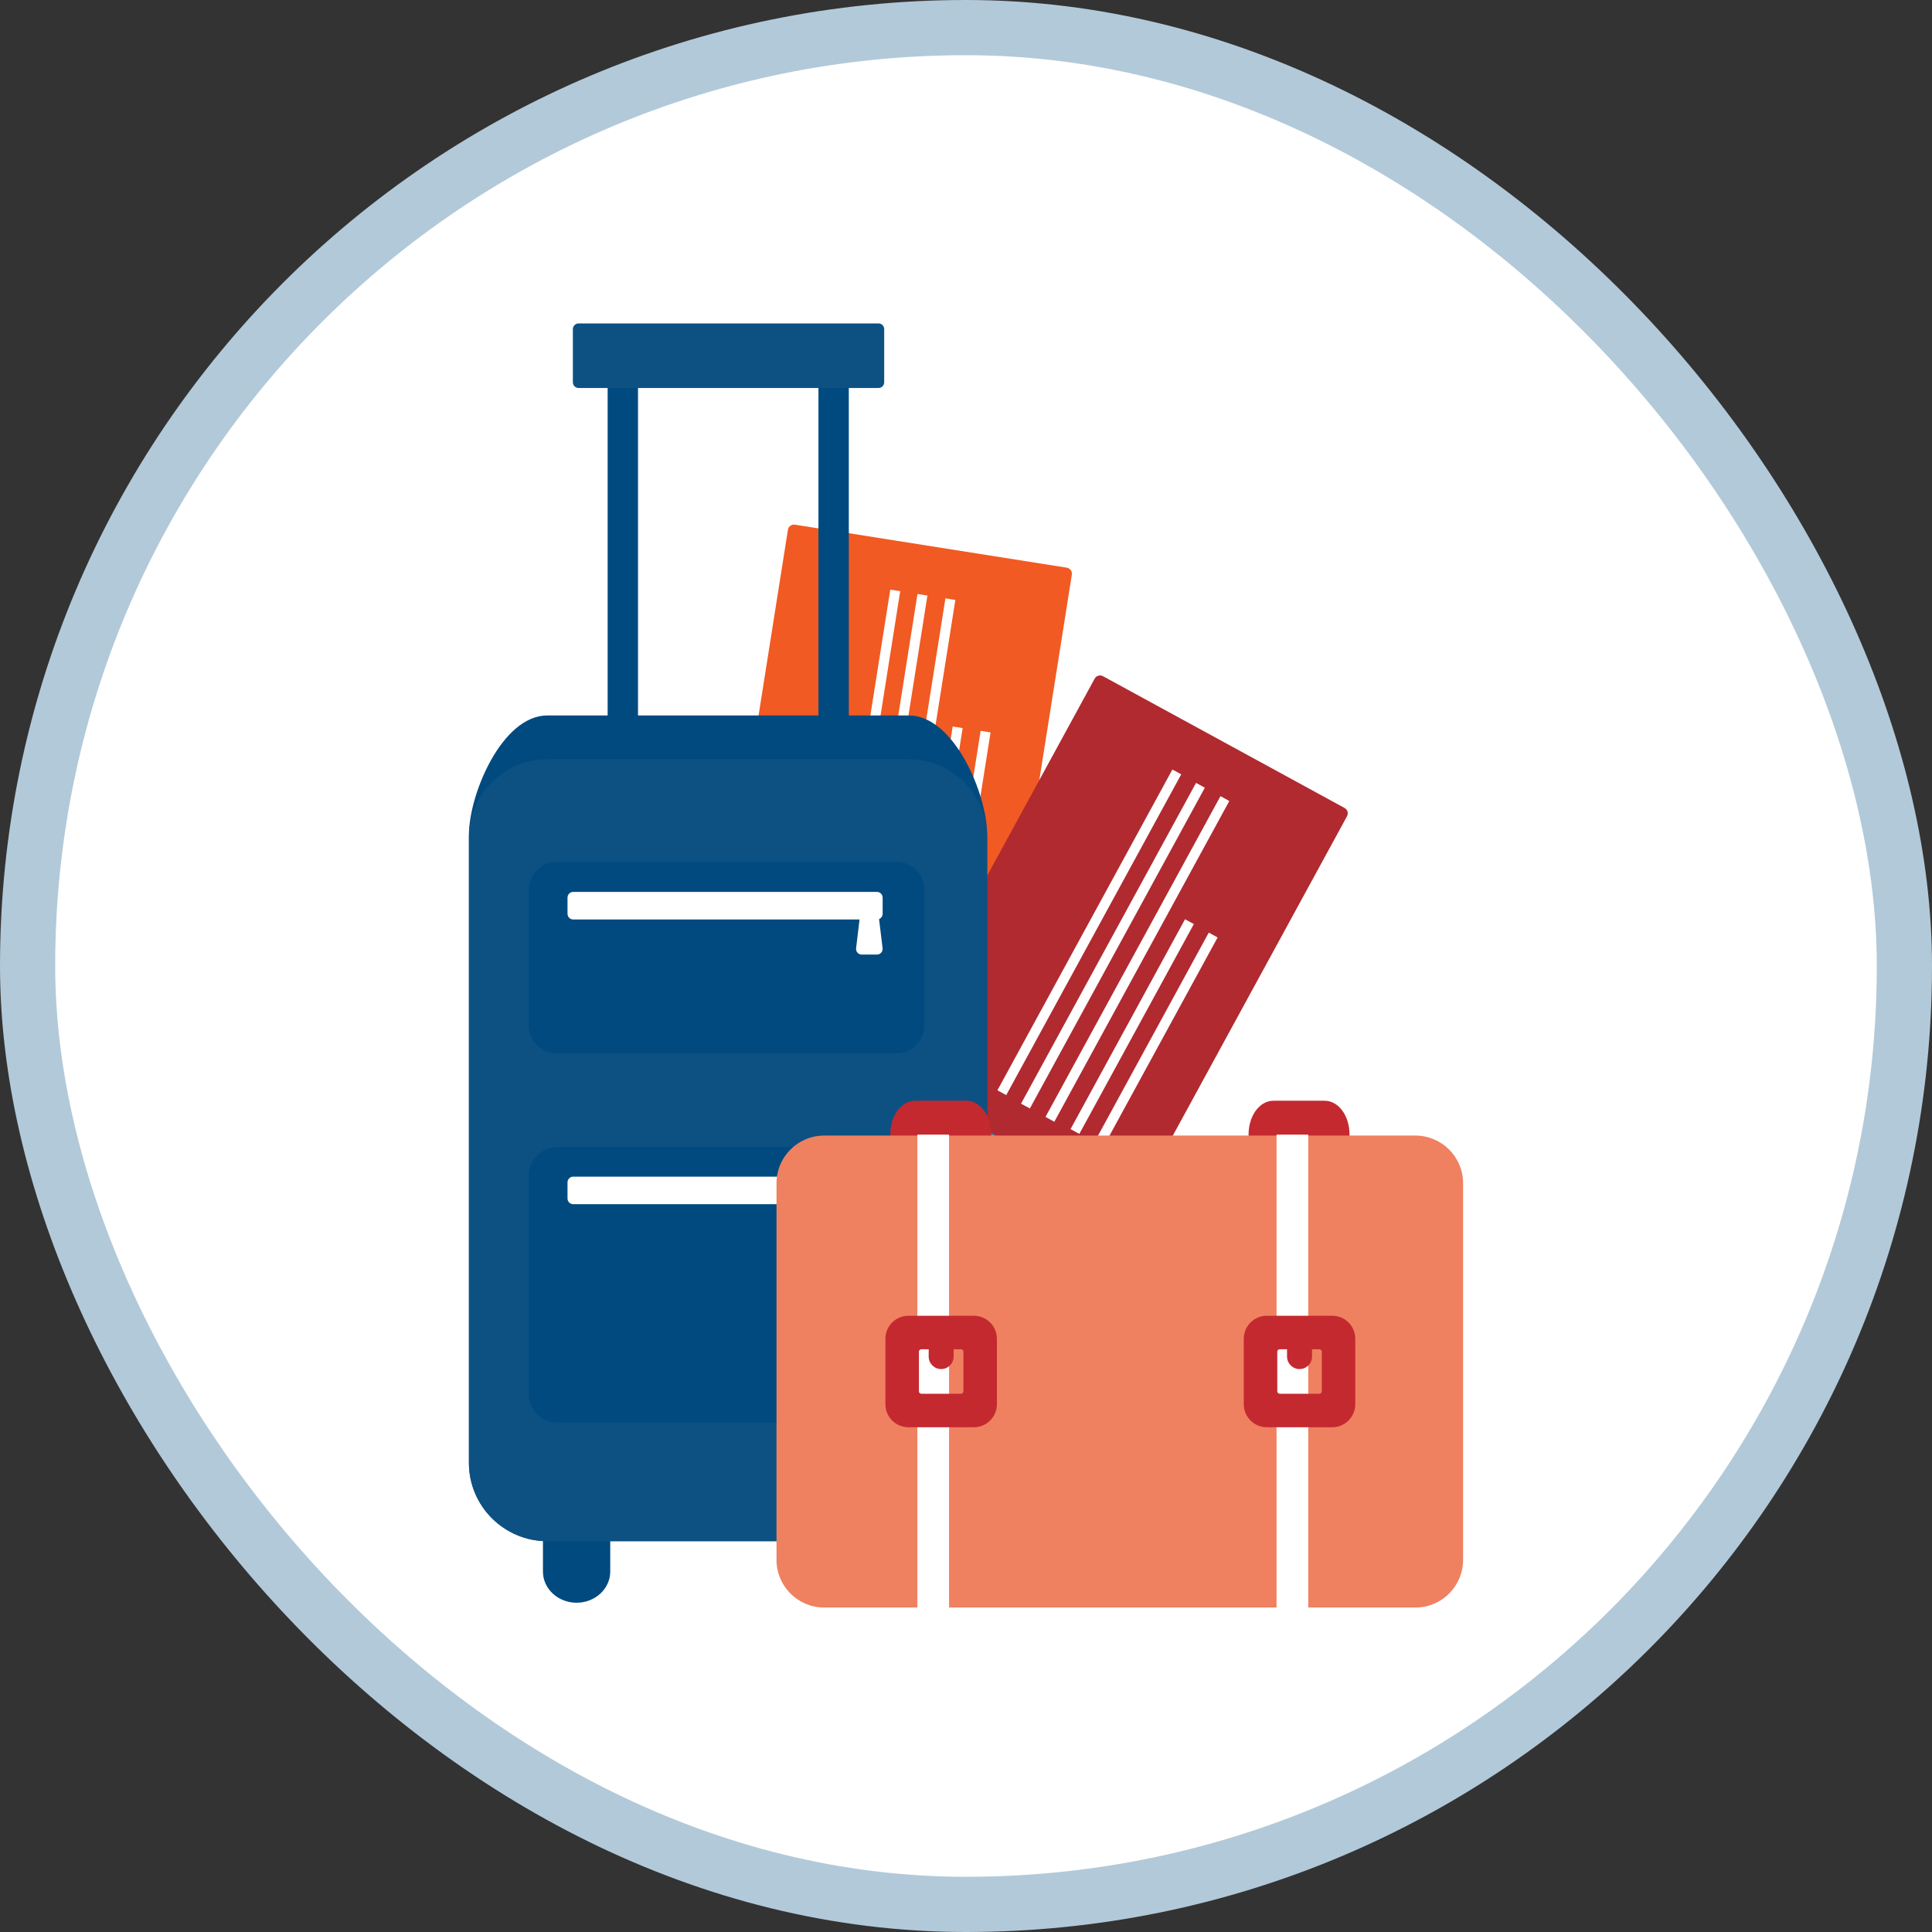
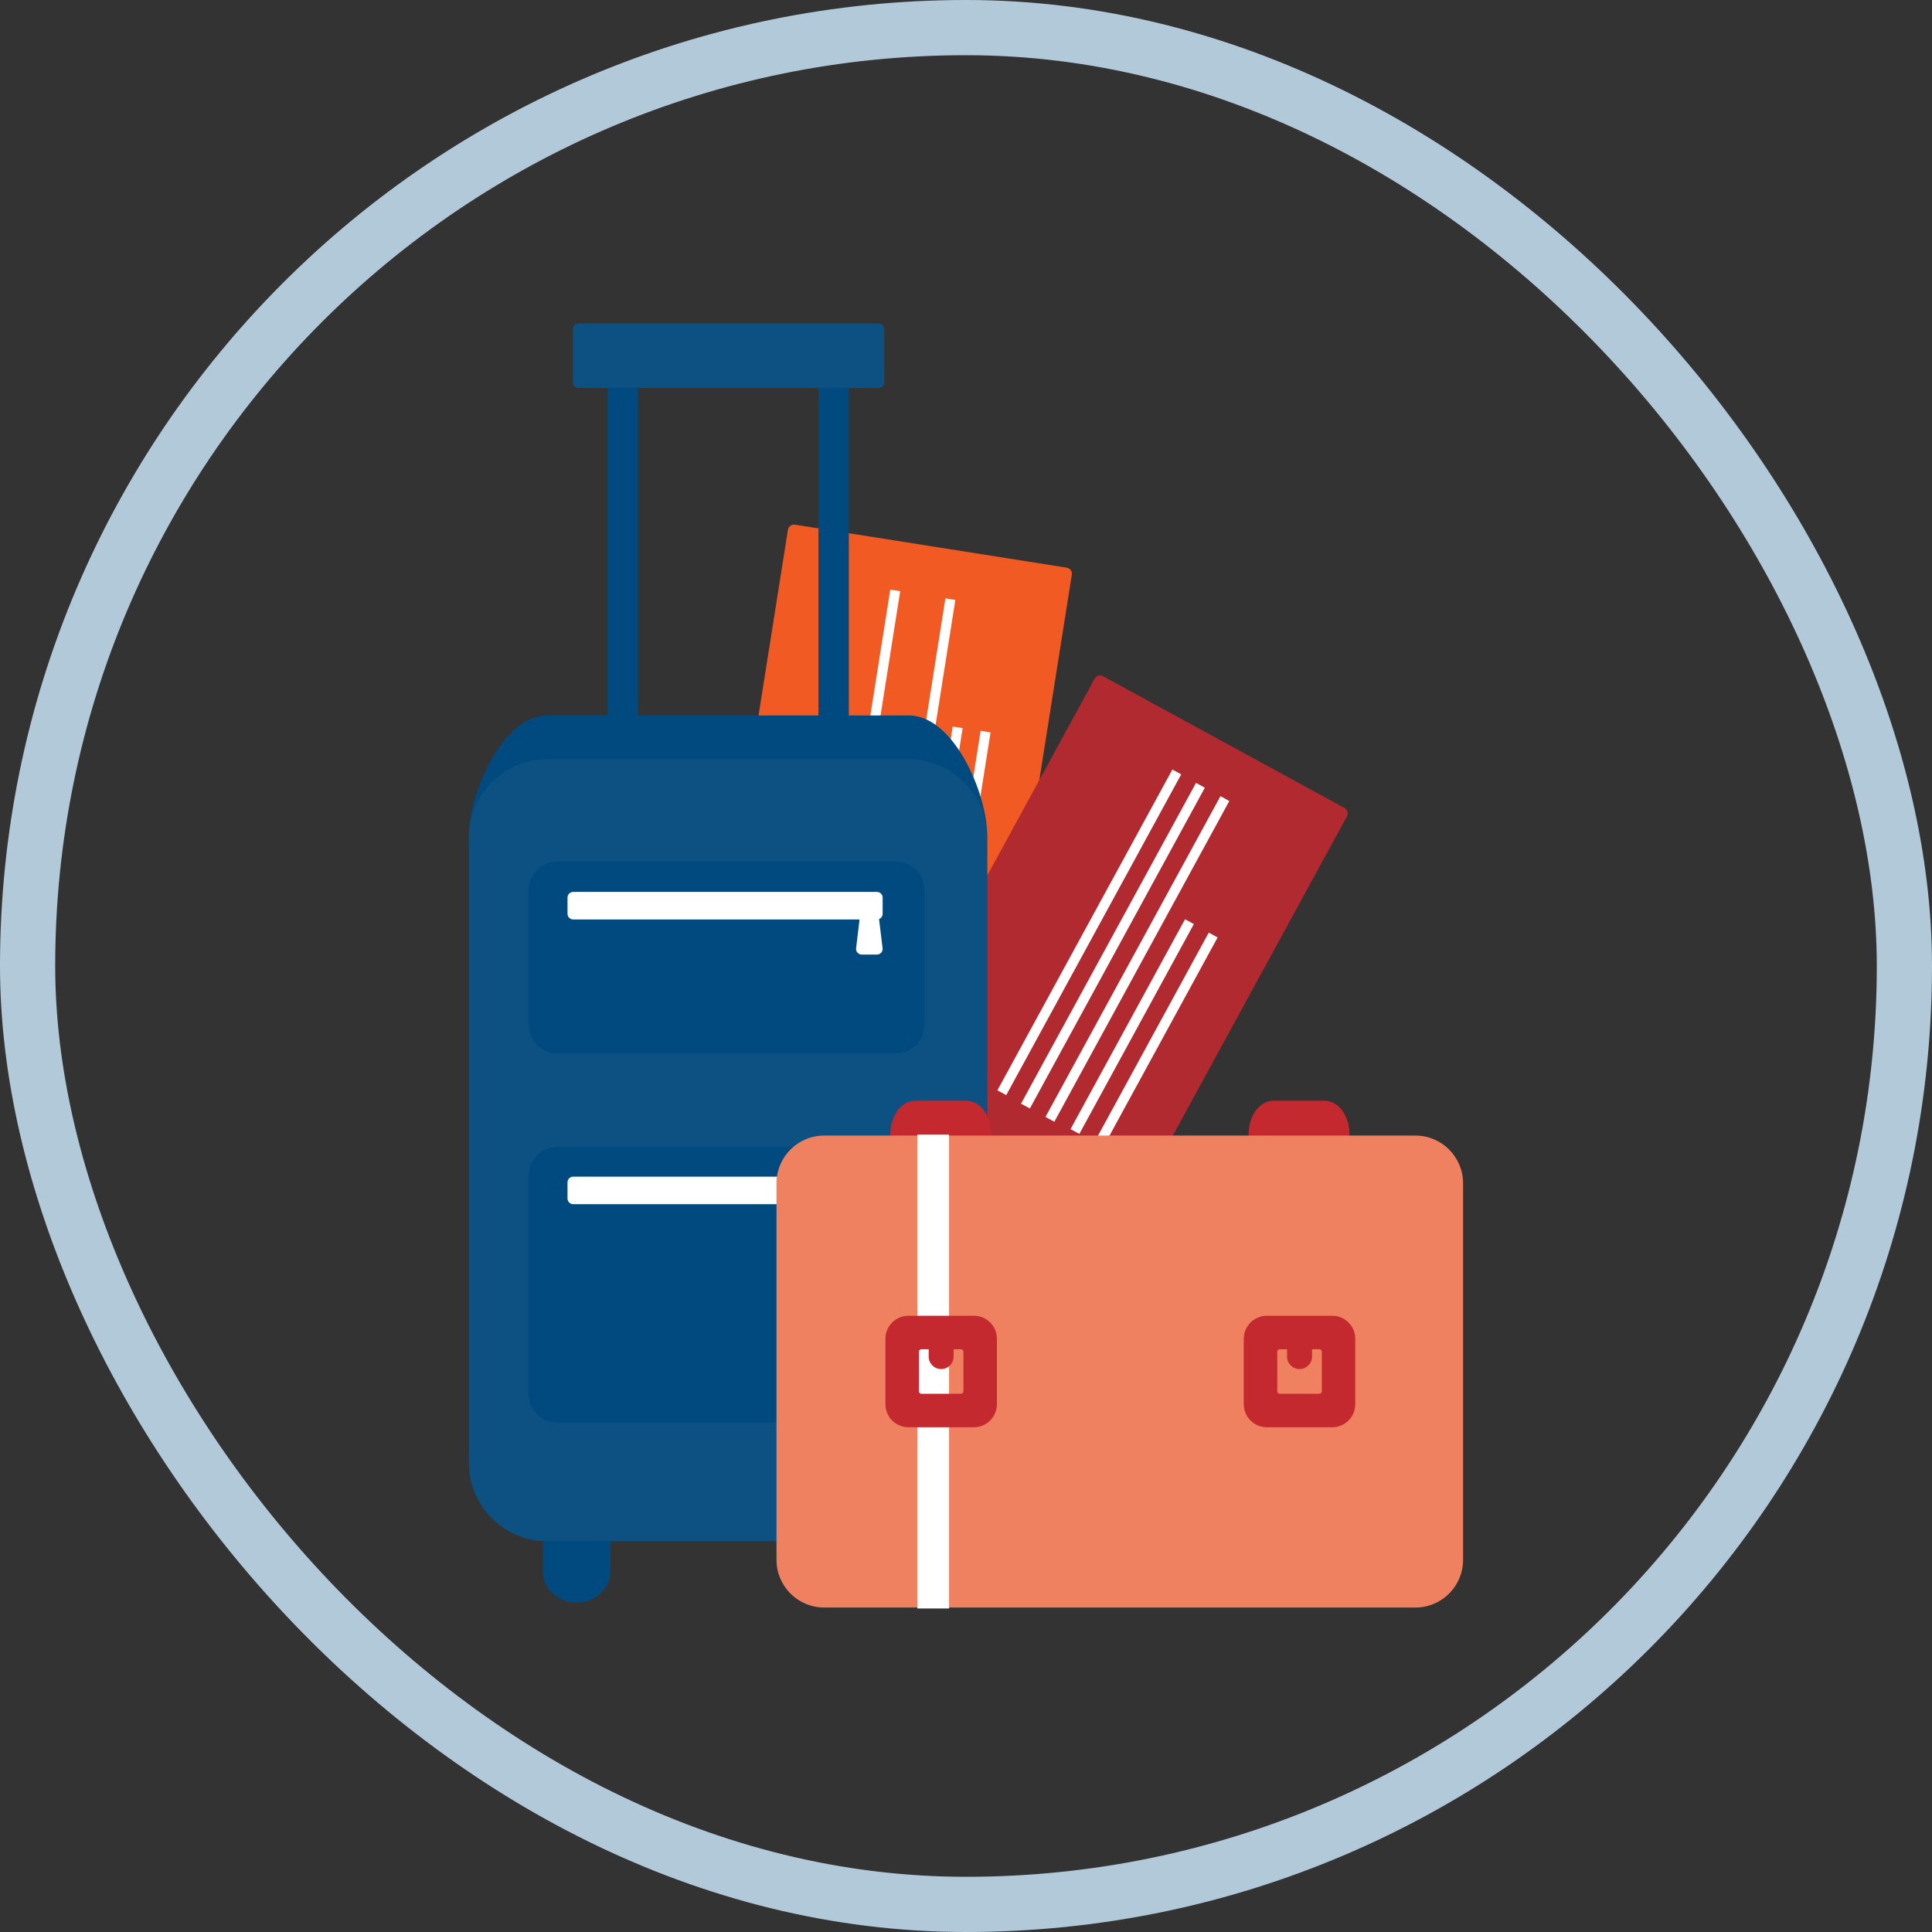
<svg xmlns="http://www.w3.org/2000/svg" width="35" height="35" viewBox="0 0 35 35" fill="none">
  <rect x="0" y="0" width="35" height="35" fill="#333333" stroke="none" />
-   <rect x="0.5" y="0.5" width="34" height="34" rx="17" fill="white" />
  <rect x="0.5" y="0.5" width="34" height="34" rx="17" stroke="#B2C9D9" />
  <path d="M17.663 20.904C17.657 20.904 17.651 20.903 17.645 20.902L12.722 20.123C12.661 20.114 12.62 20.057 12.629 19.996L14.274 9.598C14.283 9.543 14.33 9.504 14.384 9.504C14.389 9.504 14.396 9.504 14.401 9.505L19.325 10.284C19.354 10.288 19.38 10.305 19.398 10.329C19.415 10.352 19.422 10.382 19.417 10.411L17.772 20.81C17.763 20.865 17.716 20.904 17.663 20.904Z" fill="#F15A22" />
  <path d="M17.663 20.902C17.657 20.902 17.651 20.901 17.645 20.9L12.722 20.122C12.693 20.117 12.667 20.101 12.649 20.077C12.632 20.053 12.624 20.024 12.629 19.994L12.867 18.494C12.876 18.44 12.923 18.4 12.977 18.4C12.983 18.4 12.989 18.401 12.994 18.402L17.917 19.18C17.978 19.19 18.019 19.247 18.01 19.308L17.772 20.808C17.768 20.837 17.752 20.863 17.728 20.88C17.709 20.894 17.686 20.902 17.663 20.902Z" fill="#379ED8" />
  <path d="M17.991 18.795C17.985 18.795 17.979 18.795 17.973 18.794L13.05 18.015C12.989 18.006 12.948 17.949 12.957 17.888L12.98 17.747C12.984 17.718 13 17.692 13.024 17.674C13.043 17.66 13.066 17.652 13.09 17.652C13.096 17.652 13.102 17.653 13.107 17.654L18.031 18.432C18.06 18.437 18.087 18.453 18.104 18.477C18.121 18.501 18.128 18.531 18.123 18.56L18.101 18.701C18.091 18.756 18.044 18.795 17.991 18.795Z" fill="#379ED8" />
  <path d="M16.128 10.682L15.094 17.221L15.274 17.249L16.308 10.71L16.128 10.682Z" fill="white" />
-   <path d="M16.621 10.76L15.588 17.299L15.768 17.327L16.801 10.789L16.621 10.76Z" fill="white" />
  <path d="M17.127 10.84L16.093 17.379L16.273 17.407L17.307 10.869L17.127 10.84Z" fill="white" />
  <path d="M17.259 13.162L16.583 17.439L16.763 17.468L17.439 13.19L17.259 13.162Z" fill="white" />
  <path d="M17.765 13.24L17.088 17.518L17.268 17.546L17.945 13.268L17.765 13.24Z" fill="white" />
  <path d="M13.762 19.907C13.736 19.907 13.709 19.905 13.683 19.901C13.551 19.88 13.436 19.809 13.357 19.701C13.279 19.593 13.248 19.462 13.269 19.331C13.307 19.087 13.514 18.91 13.76 18.91C13.786 18.91 13.812 18.912 13.839 18.916C14.11 18.959 14.297 19.215 14.254 19.486C14.215 19.73 14.008 19.907 13.762 19.907Z" fill="#F7F1E3" />
  <path d="M19.263 24.088C19.244 24.088 19.226 24.084 19.21 24.075L14.833 21.687C14.78 21.658 14.76 21.59 14.789 21.536L19.831 12.294C19.845 12.268 19.869 12.249 19.897 12.241C19.907 12.238 19.918 12.236 19.929 12.236C19.947 12.236 19.966 12.241 19.982 12.25L24.358 14.637C24.412 14.667 24.432 14.734 24.402 14.788L19.361 24.03C19.347 24.056 19.323 24.075 19.294 24.084C19.284 24.087 19.273 24.088 19.263 24.088Z" fill="#B02A30" />
  <path d="M19.263 24.087C19.245 24.087 19.226 24.083 19.21 24.074L14.834 21.686C14.808 21.672 14.788 21.648 14.78 21.62C14.771 21.592 14.775 21.561 14.789 21.535L15.516 20.202C15.537 20.166 15.575 20.145 15.614 20.145C15.632 20.145 15.65 20.149 15.667 20.158L20.043 22.545C20.097 22.575 20.117 22.642 20.087 22.696L19.36 24.029C19.346 24.055 19.322 24.074 19.294 24.083C19.284 24.086 19.273 24.087 19.263 24.087Z" fill="#379ED8" />
-   <path d="M20.307 22.214C20.289 22.214 20.27 22.209 20.254 22.2L15.878 19.813C15.824 19.784 15.805 19.717 15.834 19.662L15.901 19.537C15.916 19.511 15.94 19.491 15.968 19.483C15.978 19.48 15.989 19.479 15.999 19.479C16.018 19.479 16.036 19.483 16.052 19.492L20.429 21.879C20.483 21.909 20.503 21.976 20.473 22.03L20.405 22.156C20.391 22.182 20.367 22.201 20.338 22.209C20.328 22.212 20.317 22.214 20.307 22.214Z" fill="#379ED8" />
  <path d="M21.239 13.941L18.069 19.752L18.229 19.839L21.399 14.028L21.239 13.941Z" fill="white" />
  <path d="M21.667 14.183L18.497 19.994L18.657 20.081L21.827 14.27L21.667 14.183Z" fill="white" />
  <path d="M22.11 14.423L18.94 20.234L19.1 20.322L22.27 14.511L22.11 14.423Z" fill="white" />
  <path d="M21.468 16.653L19.394 20.455L19.553 20.542L21.628 16.74L21.468 16.653Z" fill="white" />
  <path d="M21.898 16.895L19.824 20.697L19.984 20.785L22.058 16.983L21.898 16.895Z" fill="white" />
  <path d="M16.089 21.868C16.006 21.868 15.924 21.847 15.851 21.807C15.61 21.675 15.521 21.372 15.652 21.131C15.739 20.971 15.907 20.871 16.09 20.871C16.173 20.871 16.255 20.892 16.328 20.932C16.445 20.996 16.53 21.101 16.568 21.229C16.606 21.356 16.591 21.491 16.527 21.608C16.44 21.768 16.272 21.868 16.089 21.868Z" fill="#F7F1E3" />
  <path d="M10.445 29.035C10.109 29.035 9.836 28.782 9.836 28.471V27.711C9.836 27.4 10.109 27.146 10.445 27.146C10.781 27.146 11.055 27.4 11.055 27.711V28.471C11.055 28.782 10.781 29.035 10.445 29.035Z" fill="#004A80" />
-   <path d="M16.053 29.035C15.717 29.035 15.443 28.782 15.443 28.471V27.711C15.443 27.4 15.717 27.146 16.053 27.146C16.389 27.146 16.662 27.4 16.662 27.711V28.471C16.662 28.782 16.389 29.035 16.053 29.035Z" fill="#004A80" />
  <path d="M11.558 6.289H11.008V14.183H11.558V6.289Z" fill="#004A80" />
  <path d="M15.377 6.289H14.827V14.183H15.377V6.289Z" fill="#004A80" />
  <path d="M9.915 27.92C9.132 27.92 8.495 27.283 8.495 26.5V15.127C8.495 14.386 9.095 12.961 9.915 12.961H16.464C17.284 12.961 17.883 14.386 17.883 15.127V26.5C17.883 27.283 17.247 27.92 16.464 27.92H9.915Z" fill="#004A80" />
  <path d="M9.915 27.92C9.132 27.92 8.495 27.284 8.495 26.501V15.173C8.495 14.39 9.132 13.754 9.915 13.754H16.464C17.247 13.754 17.883 14.39 17.883 15.173V26.501C17.883 27.283 17.247 27.92 16.464 27.92H9.915V27.92Z" fill="#0D5183" />
  <path d="M10.482 7.029C10.425 7.029 10.378 6.983 10.378 6.926V5.963C10.378 5.906 10.425 5.859 10.482 5.859H15.915C15.972 5.859 16.018 5.906 16.018 5.963V6.926C16.018 6.983 15.972 7.029 15.915 7.029H10.482Z" fill="#0D5183" />
  <path d="M10.094 19.083C9.809 19.083 9.578 18.851 9.578 18.567V16.125C9.578 15.841 9.81 15.609 10.094 15.609H16.233C16.517 15.609 16.748 15.841 16.748 16.125V18.567C16.748 18.851 16.517 19.083 16.233 19.083H10.094Z" fill="#004A80" />
  <path d="M10.094 25.771C9.809 25.771 9.578 25.539 9.578 25.255V21.297C9.578 21.013 9.81 20.781 10.094 20.781H16.233C16.517 20.781 16.748 21.013 16.748 21.297V25.255C16.748 25.539 16.517 25.771 16.233 25.771H10.094Z" fill="#004A80" />
  <path d="M10.384 21.815C10.327 21.815 10.281 21.769 10.281 21.712V21.42C10.281 21.363 10.327 21.316 10.384 21.316H15.887C15.944 21.316 15.99 21.363 15.99 21.42V21.712C15.99 21.769 15.944 21.815 15.887 21.815H10.384Z" fill="white" />
  <path d="M15.611 22.451C15.582 22.451 15.553 22.439 15.534 22.417C15.514 22.395 15.505 22.365 15.509 22.336L15.603 21.554C15.609 21.502 15.653 21.463 15.705 21.463H15.792C15.844 21.463 15.888 21.502 15.894 21.554L15.989 22.336C15.993 22.366 15.983 22.395 15.964 22.417C15.944 22.439 15.916 22.452 15.886 22.452H15.611V22.451Z" fill="#FFD5B3" />
  <path d="M10.384 16.657C10.327 16.657 10.281 16.611 10.281 16.554V16.262C10.281 16.204 10.327 16.158 10.384 16.158H15.887C15.944 16.158 15.99 16.204 15.99 16.262V16.554C15.99 16.611 15.944 16.657 15.887 16.657H10.384Z" fill="white" />
  <path d="M15.611 17.293C15.582 17.293 15.553 17.281 15.534 17.258C15.514 17.236 15.505 17.207 15.509 17.178L15.603 16.395C15.609 16.344 15.653 16.305 15.705 16.305H15.792C15.844 16.305 15.888 16.344 15.894 16.395L15.989 17.178C15.993 17.207 15.983 17.237 15.964 17.258C15.944 17.281 15.916 17.293 15.886 17.293H15.611Z" fill="white" />
  <path d="M16.581 21.167C16.328 21.167 16.129 20.898 16.129 20.555C16.129 20.211 16.328 19.941 16.581 19.941H17.506C17.76 19.941 17.958 20.211 17.958 20.555C17.958 20.898 17.76 21.167 17.506 21.167H16.581Z" fill="#C42930" />
  <path d="M23.071 21.167C22.818 21.167 22.619 20.898 22.619 20.555C22.619 20.211 22.818 19.941 23.071 19.941H23.996C24.249 19.941 24.448 20.211 24.448 20.555C24.448 20.898 24.249 21.167 23.996 21.167H23.071Z" fill="#C42930" />
  <path d="M14.93 29.122C14.454 29.122 14.067 28.735 14.067 28.259V21.435C14.067 20.959 14.454 20.572 14.93 20.572H25.642C26.118 20.572 26.505 20.959 26.505 21.435V28.259C26.505 28.735 26.118 29.122 25.642 29.122H14.93V29.122Z" fill="#EF8160" />
  <path d="M17.193 20.555H16.619V29.139H17.193V20.555Z" fill="white" />
-   <path d="M23.7 20.555H23.126V29.139H23.7V20.555Z" fill="white" />
  <path d="M16.457 25.856C16.227 25.856 16.04 25.669 16.04 25.439V24.253C16.04 24.023 16.227 23.836 16.457 23.836H17.643C17.873 23.836 18.06 24.023 18.06 24.253V25.439C18.06 25.669 17.873 25.856 17.643 25.856H16.457ZM16.691 24.443C16.667 24.443 16.647 24.463 16.647 24.488V25.204C16.647 25.229 16.667 25.249 16.691 25.249H17.409C17.433 25.249 17.453 25.229 17.453 25.204V24.488C17.453 24.463 17.433 24.443 17.409 24.443H17.276V24.575C17.276 24.701 17.175 24.802 17.05 24.802C16.925 24.802 16.824 24.701 16.824 24.575V24.443H16.691Z" fill="#C42930" />
  <path d="M22.949 25.856C22.719 25.856 22.532 25.669 22.532 25.439V24.253C22.532 24.023 22.719 23.836 22.949 23.836H24.136C24.366 23.836 24.552 24.023 24.552 24.253V25.439C24.552 25.669 24.365 25.856 24.136 25.856H22.949ZM23.184 24.443C23.159 24.443 23.139 24.463 23.139 24.488V25.204C23.139 25.23 23.159 25.249 23.184 25.249H23.901C23.926 25.249 23.946 25.229 23.946 25.204V24.488C23.946 24.463 23.926 24.443 23.901 24.443H23.769V24.575C23.769 24.701 23.667 24.802 23.543 24.802C23.418 24.802 23.316 24.701 23.316 24.575V24.443H23.184Z" fill="#C42930" />
</svg>